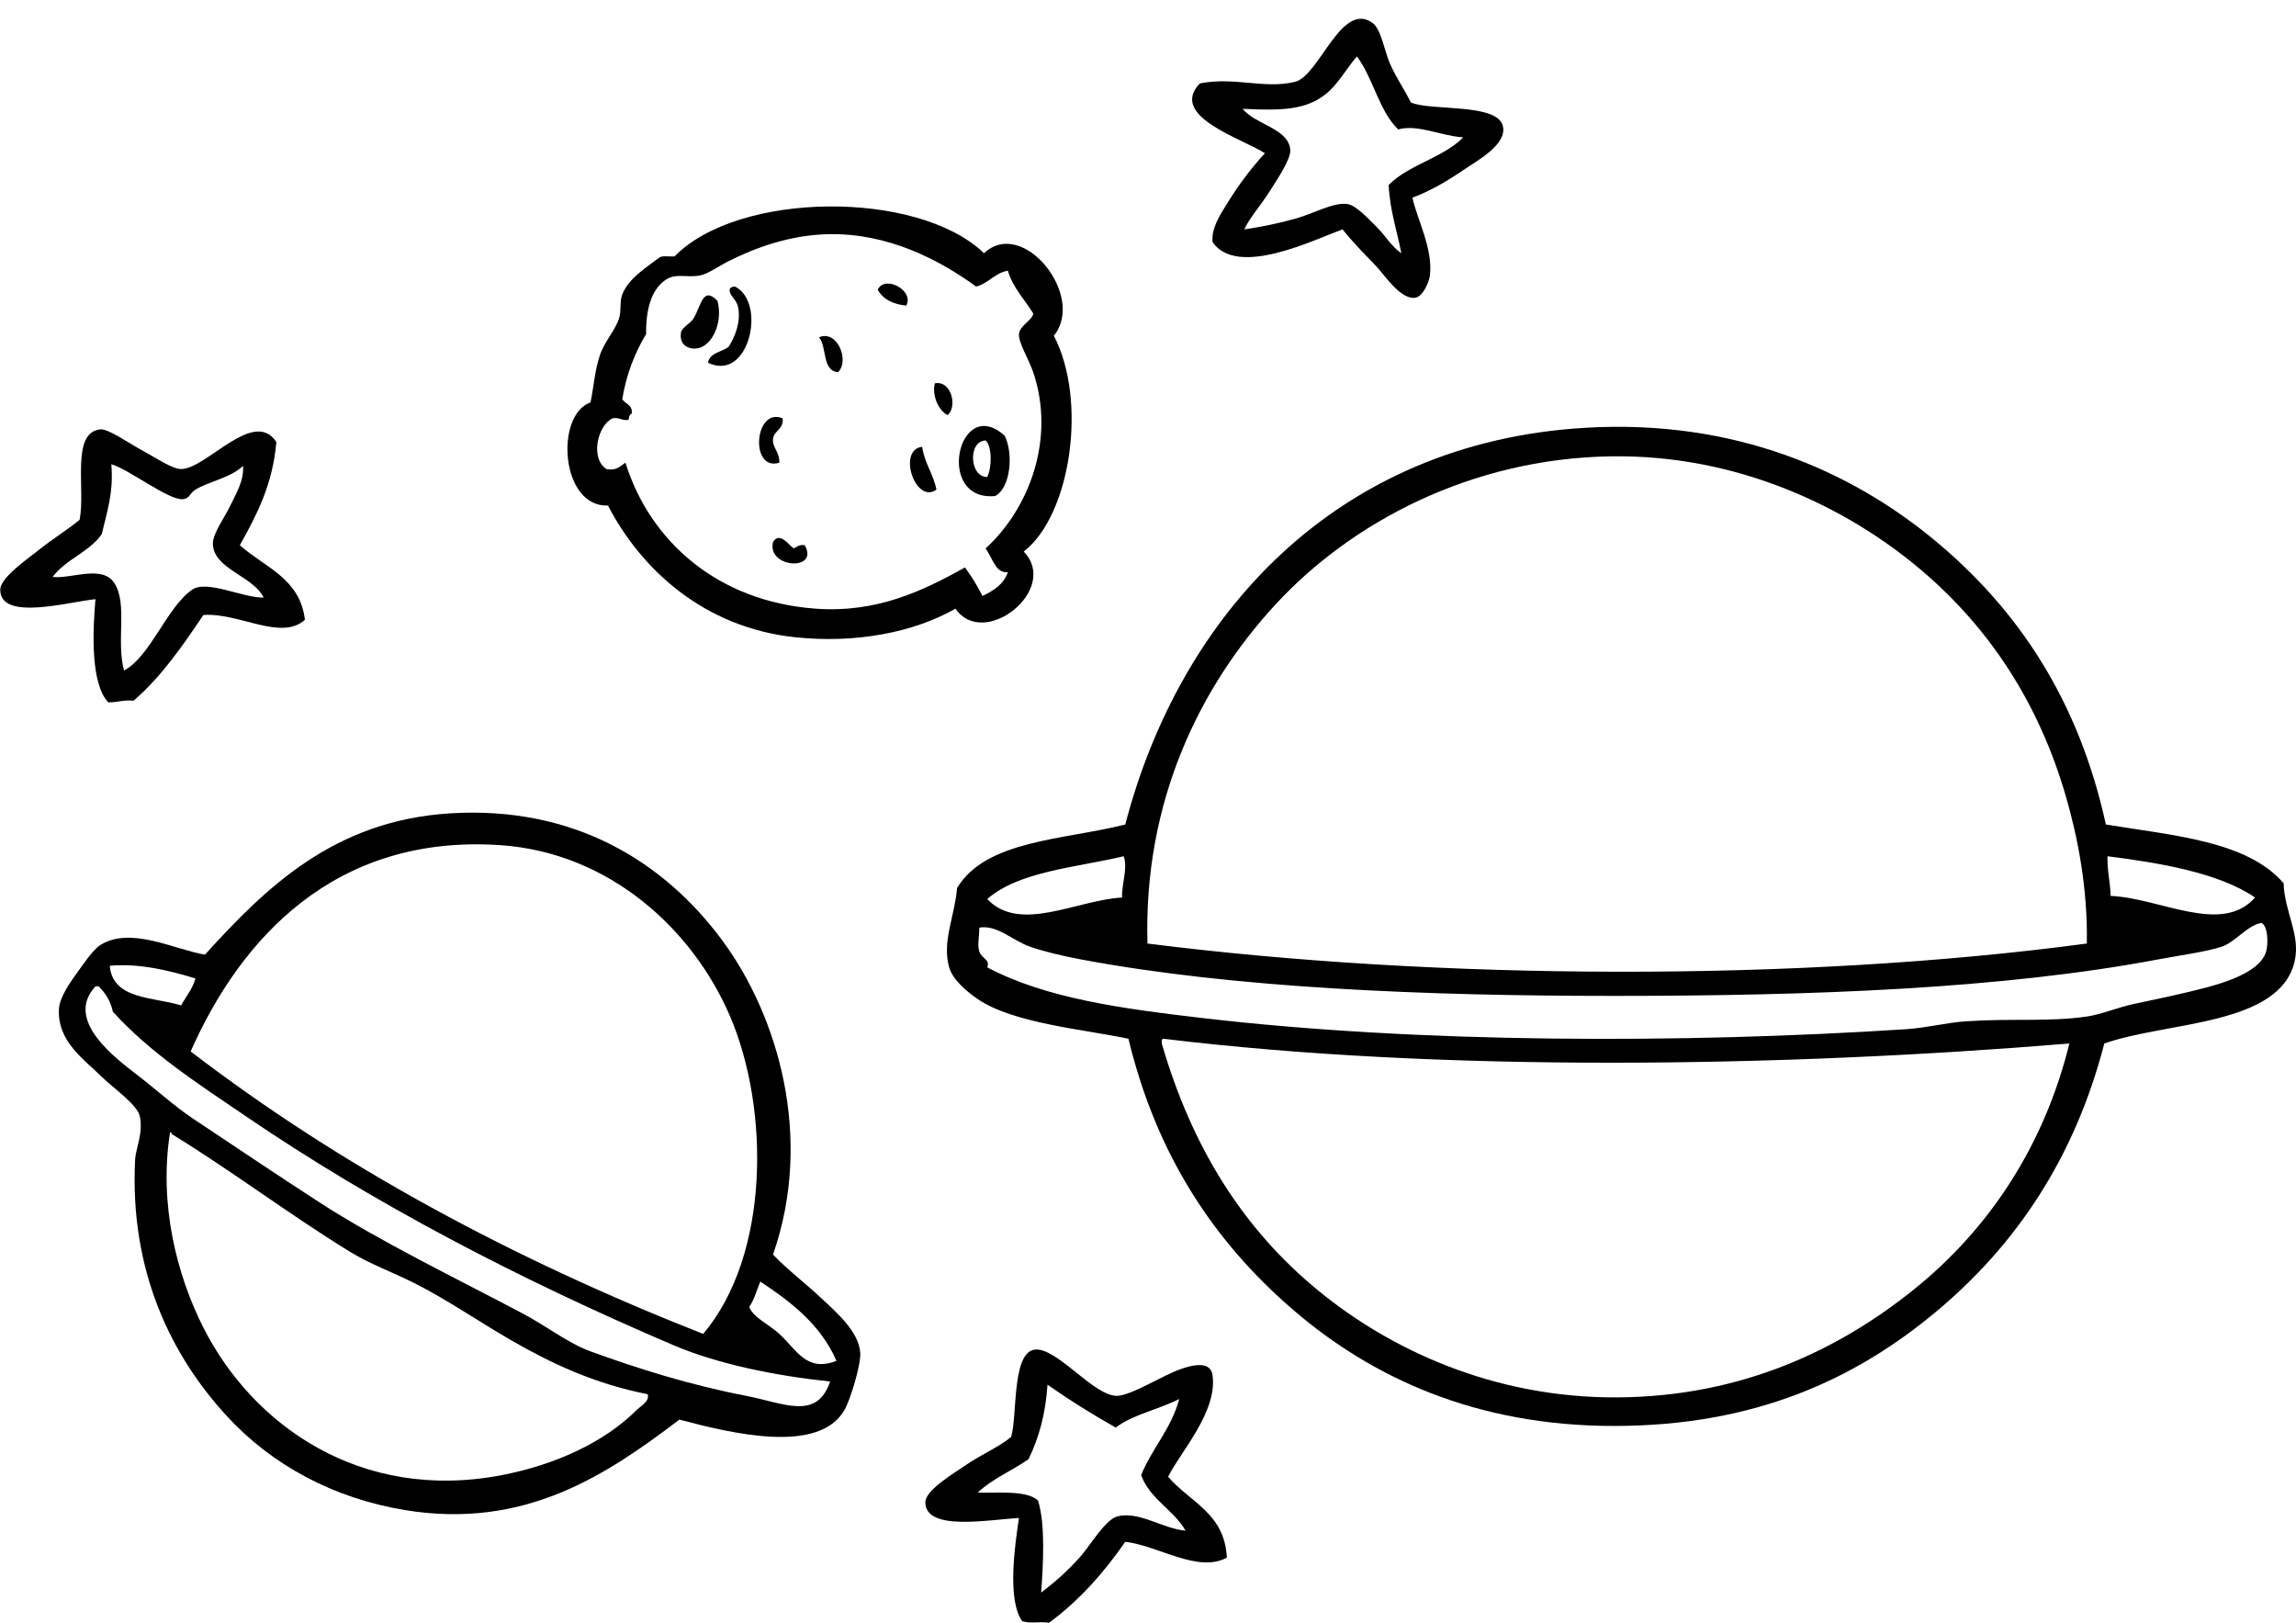
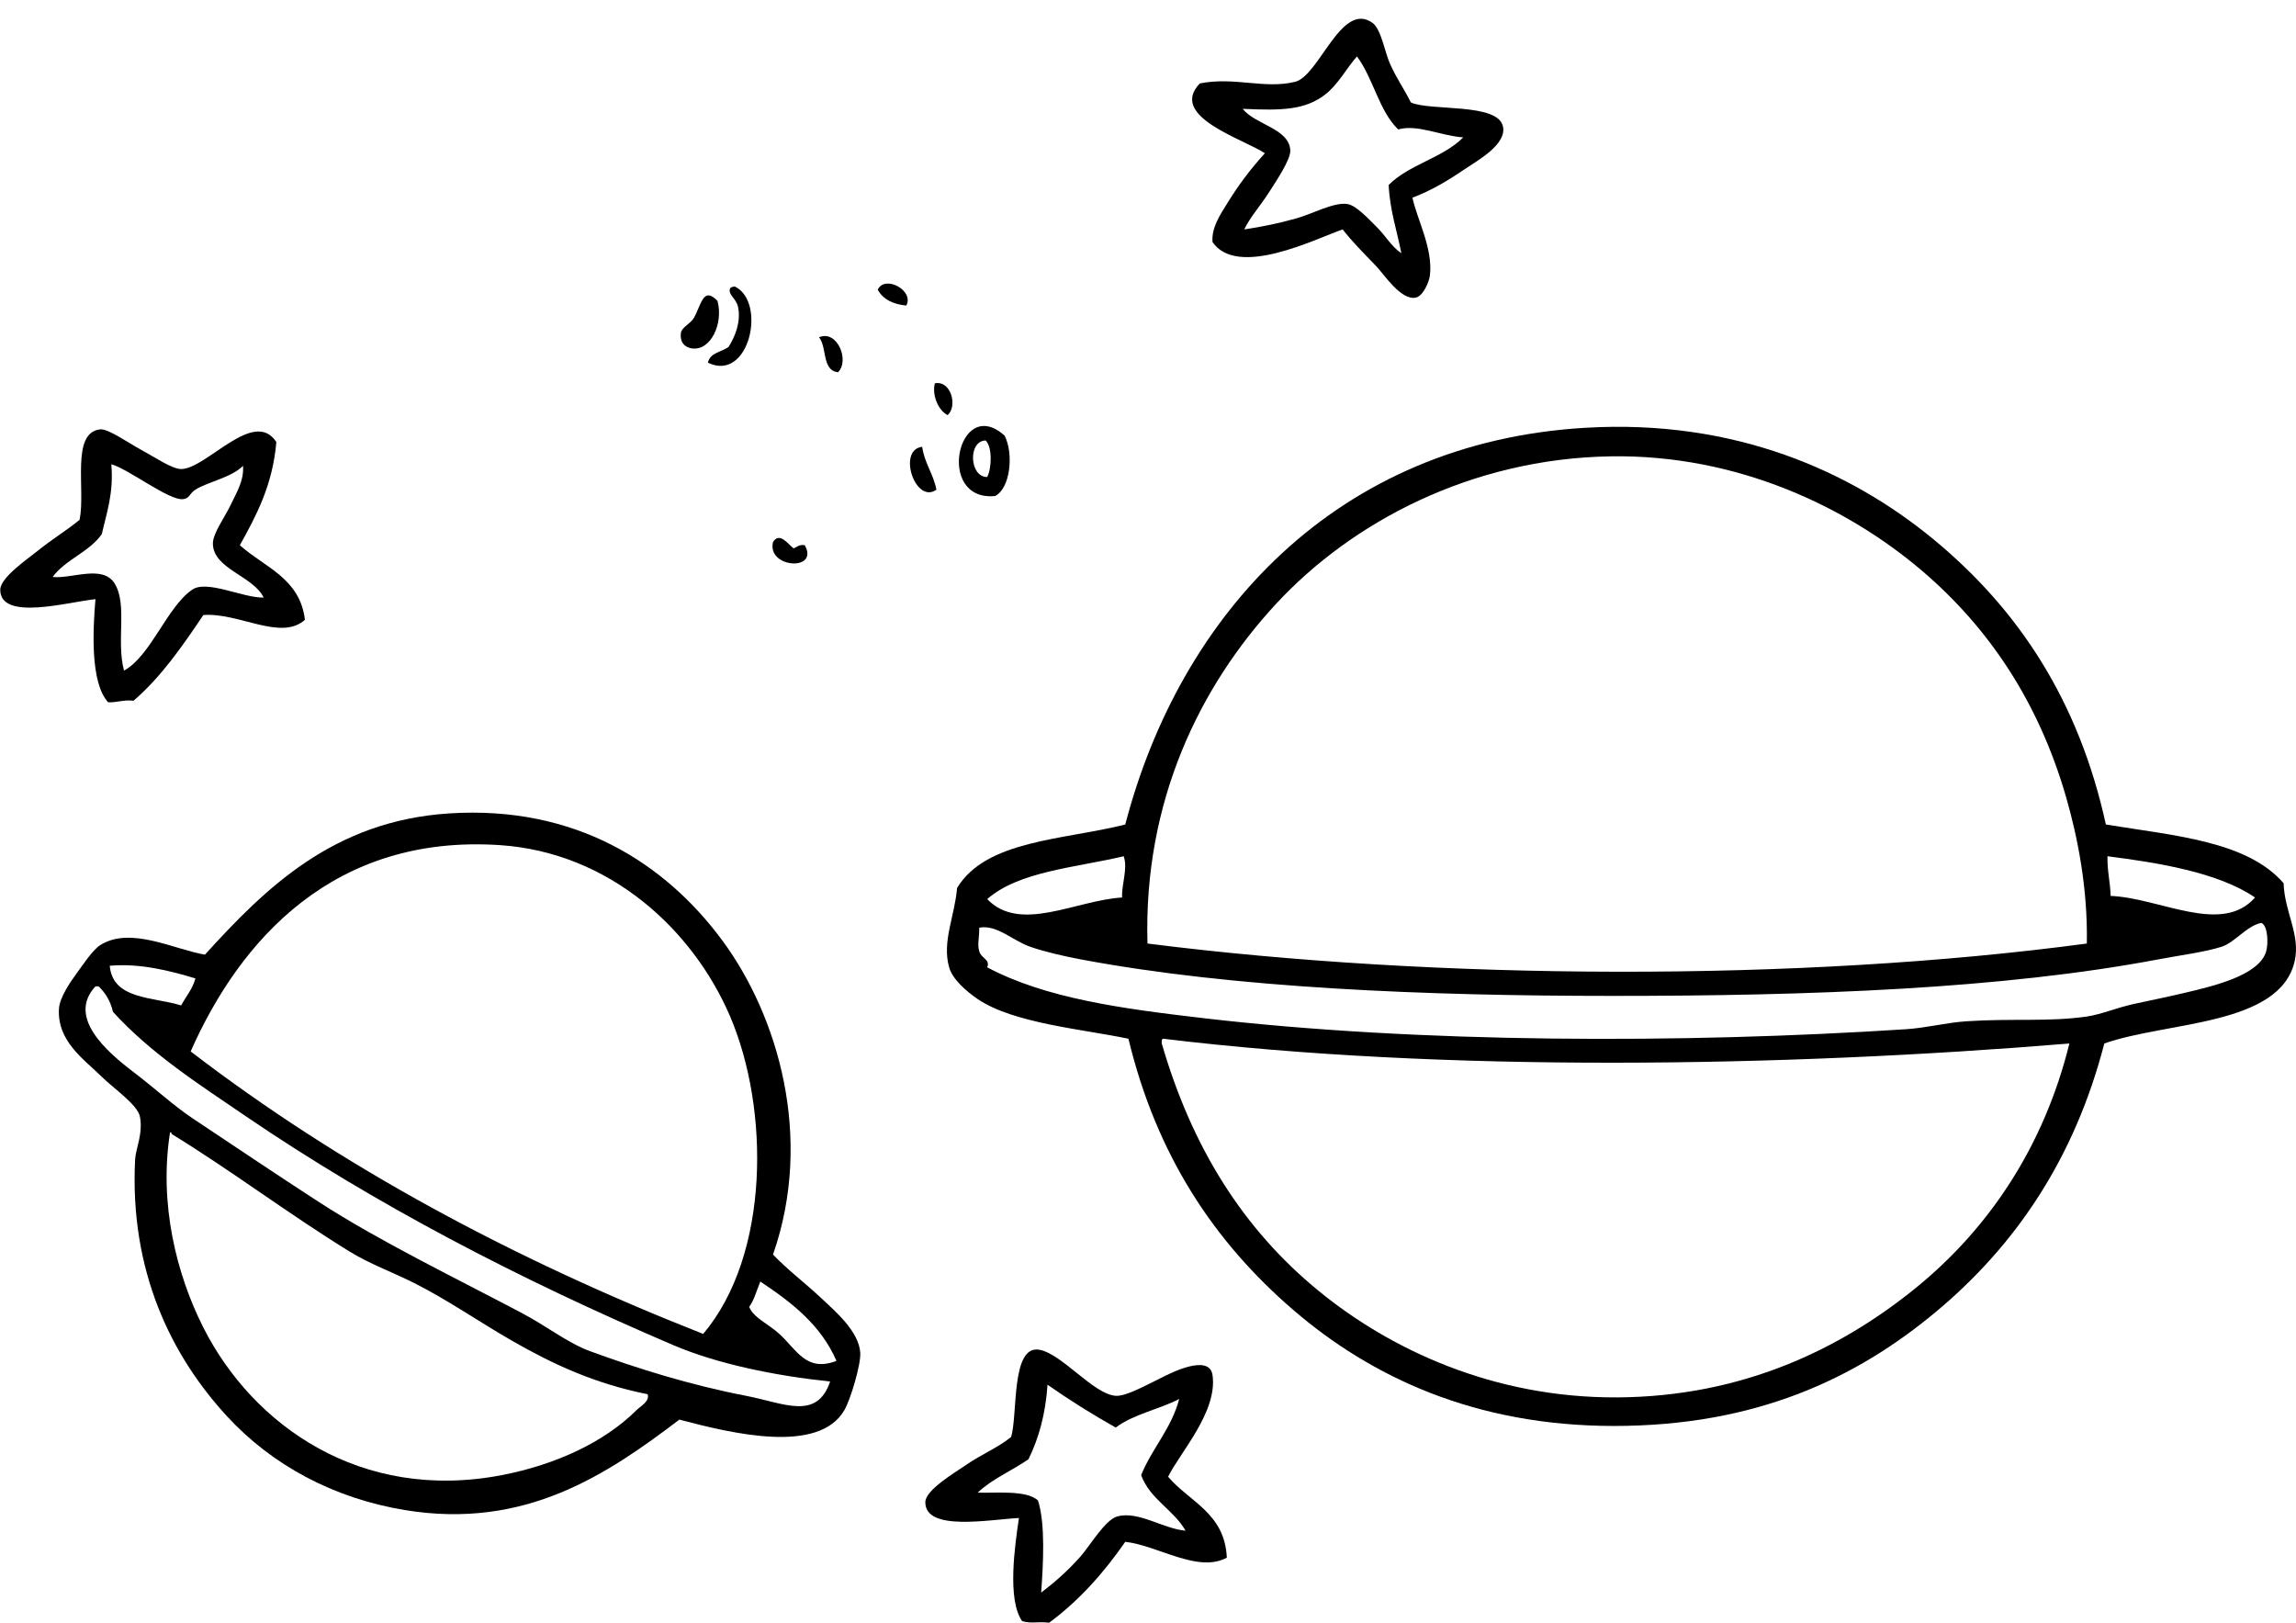
<svg xmlns="http://www.w3.org/2000/svg" height="2511.3" preserveAspectRatio="xMidYMid meet" version="1.0" viewBox="-0.4 -29.0 3553.6 2511.3" width="3553.6" zoomAndPan="magnify">
  <defs>
    <clipPath id="a">
-       <path d="M 1465 631 L 3553.211 631 L 3553.211 2178 L 1465 2178 Z M 1465 631" />
+       <path d="M 1465 631 L 3553.211 631 L 3553.211 2178 L 1465 2178 Z " />
    </clipPath>
    <clipPath id="b">
      <path d="M 1431 2059 L 1899 2059 L 1899 2482.281 L 1431 2482.281 Z M 1431 2059" />
    </clipPath>
  </defs>
  <g>
    <g id="change1_3">
      <path d="M 2050.648 117.277 C 2019.871 141.051 1984.07 142.391 1922.941 139.391 C 1941.809 163.785 1994.41 169.59 1996.617 203.23 C 1997.578 217.711 1975.234 250.379 1964.699 267.082 C 1950.961 288.859 1934.043 307.469 1925.391 326.02 C 1953.461 321.816 1979.121 316.562 2006.441 308.824 C 2032.207 301.547 2063.945 283.562 2085.035 286.73 C 2098.941 288.832 2118.77 310.988 2129.23 321.117 C 2144.062 335.477 2153.125 352.805 2168.535 362.859 C 2161.727 327.906 2150.84 297.055 2148.891 257.262 C 2180.199 225.555 2233.031 215.352 2264.309 183.586 C 2229.785 181.301 2193.512 162.844 2163.617 171.309 C 2133.66 142.328 2125.117 91.922 2099.762 58.344 C 2084.242 75.781 2070.598 101.883 2050.648 117.277 Z M 2183.262 129.551 C 2213.934 143.289 2317.414 129.828 2325.711 166.391 C 2332.062 194.41 2287.32 218.824 2266.762 232.695 C 2238.223 251.977 2214.68 265.926 2185.715 276.906 C 2192.199 308.949 2217.711 355.059 2212.73 397.242 C 2211.648 406.52 2202.512 429.375 2190.633 431.629 C 2167.652 436 2141.977 395.738 2129.23 382.504 C 2108.262 360.742 2093.305 345.906 2077.648 326.02 C 2035.023 340.941 1914.977 401.629 1876.281 345.664 C 1874.332 323.066 1888.75 302.492 1898.391 286.73 C 1916.27 257.504 1934.848 232.848 1957.328 208.148 C 1923.52 185.793 1807.523 151.148 1856.633 100.086 C 1910.863 89.453 1956.32 109.238 2003.988 97.633 C 2041.617 88.465 2075.898 -29.012 2124.328 6.762 C 2137.285 16.34 2143.09 52.602 2151.344 70.617 C 2161.941 93.809 2172.266 107.621 2183.262 129.551" fill="inherit" fill-rule="evenodd" />
    </g>
    <g id="change1_4">
-       <path d="M 1281.957 333.402 C 1221.816 334.602 1168.074 354.672 1127.234 375.152 C 1112.797 382.379 1095.625 394.871 1083.035 397.254 C 1061.484 401.336 1045.535 392.816 1029.008 404.613 C 1005.605 421.312 999.301 454.27 999.535 488.113 C 982.391 516.809 969.117 549.387 962.699 588.809 C 967.512 596.266 978.812 597.246 977.434 610.906 C 974.141 612.527 972.852 616.16 972.52 620.734 C 961.793 622.449 958.688 616.555 947.957 618.285 C 924.844 628.543 912.344 679.871 938.141 696.867 C 954.293 699.93 959.586 692.121 967.605 687.043 C 1005.637 808.859 1110.625 902.113 1262.316 912.973 C 1357.297 919.777 1428.559 885.078 1493.172 849.125 C 1504.602 865.102 1512.805 878.465 1520.168 893.34 C 1537.273 885.051 1553.086 875.484 1559.48 856.488 C 1540.758 858.352 1536.836 836.785 1525.082 819.664 C 1592.031 758.824 1633.711 650.617 1598.766 547.059 C 1592.453 528.336 1575.539 500.441 1576.668 488.113 C 1577.918 474.367 1597.84 466.422 1598.766 456.188 C 1585.5 434.266 1567.59 416.957 1559.48 389.875 C 1538.688 393.66 1529.953 409.473 1510.355 414.438 C 1453.301 372.961 1374.117 331.539 1281.957 333.402 Z M 1522.633 362.863 C 1582.531 306.285 1680.754 428.984 1630.691 490.574 C 1683.191 591.246 1656.723 768.473 1584.031 824.562 C 1640.664 883.078 1522.359 976.848 1478.434 912.973 C 1413.172 950.016 1323.715 967.012 1230.387 957.188 C 1089.938 942.395 992.219 852.883 940.59 753.355 C 867.199 756.199 858.117 613.289 913.578 593.723 C 918.934 567.77 919.957 544.719 928.309 520.035 C 935.234 499.625 951.785 482.246 957.785 463.551 C 961.547 451.859 958.309 437.926 962.699 426.715 C 972.547 401.551 999.715 385.238 1019.188 370.242 C 1023.828 365.887 1035.406 368.445 1043.734 367.777 C 1141.738 266.957 1419.906 264.207 1522.633 362.863" fill="inherit" fill-rule="evenodd" />
-     </g>
+       </g>
    <g id="change1_5">
      <path d="M 1402.301 443.898 C 1381.461 441.824 1366.242 434.121 1358.102 419.348 C 1368.906 395.848 1415.035 420.488 1402.301 443.898" fill="inherit" fill-rule="evenodd" />
    </g>
    <g id="change1_6">
      <path d="M 1095.32 532.32 C 1098.391 516.562 1116.609 515.953 1127.238 507.758 C 1136.707 493.004 1146.727 469.848 1141.977 446.367 C 1139.109 432.168 1125.617 427.41 1129.699 416.895 C 1131.68 415.602 1133.688 414.332 1137.07 414.434 C 1186.648 438.715 1159.207 563.238 1095.32 532.32" fill="inherit" fill-rule="evenodd" />
    </g>
    <g id="change1_7">
      <path d="M 1110.051 436.523 C 1119.645 471.543 1099.691 514.09 1070.762 510.207 C 1060.891 508.875 1051.133 501.969 1053.574 485.645 C 1054.742 477.812 1068.562 471.453 1073.211 463.547 C 1085.074 443.379 1087.453 413.32 1110.051 436.523" fill="inherit" fill-rule="evenodd" />
    </g>
    <g id="change1_8">
      <path d="M 1296.707 547.043 C 1271.375 544.535 1279.922 508.152 1267.238 493.012 C 1295.098 480.77 1315.066 528.535 1296.707 547.043" fill="inherit" fill-rule="evenodd" />
    </g>
    <g id="change1_9">
      <path d="M 1446.504 564.242 C 1472.105 559.207 1481.863 600.594 1466.148 613.359 C 1451.84 606.066 1441.797 582.496 1446.504 564.242" fill="inherit" fill-rule="evenodd" />
    </g>
    <g id="change1_10">
-       <path d="M 1210.734 618.277 C 1213.457 634.727 1197.355 637.473 1196.004 650.207 C 1194.562 663.828 1206.277 669.516 1205.828 687.039 C 1160.012 701.375 1166.648 600.754 1210.734 618.277" fill="inherit" fill-rule="evenodd" />
-     </g>
+       </g>
    <g id="change1_11">
      <path d="M 1525.09 652.66 C 1497.34 653.406 1500.07 709.695 1527.551 709.137 C 1534.504 695.762 1535.73 662.789 1525.09 652.66 Z M 1554.562 645.285 C 1568.566 673.043 1563.641 726.312 1539.828 738.609 C 1446.289 747.711 1482.543 580.266 1554.562 645.285" fill="inherit" fill-rule="evenodd" />
    </g>
    <g clip-path="url(#a)" id="change1_2">
      <path d="M 1797.703 1585.879 C 1844.301 1746.309 1923.211 1872.828 2040.832 1969 C 2151.582 2059.551 2311.219 2134.57 2502.523 2133.539 C 2697.012 2132.5 2847.797 2058.258 2961.781 1966.539 C 3078.84 1872.359 3163.465 1743.871 3202.461 1585.879 C 2758.965 1622.508 2232.852 1631.008 1800.152 1578.508 C 1797.293 1578.93 1797.492 1582.398 1797.703 1585.879 Z M 3438.215 1436.07 C 3413.582 1444.156 3375.02 1449.109 3339.992 1455.719 C 3097.98 1501.387 2804.262 1512.211 2495.156 1512.211 C 2205.953 1512.199 1908.465 1500.148 1672.453 1455.719 C 1644.582 1450.48 1615.242 1443.578 1593.863 1436.07 C 1566.363 1426.41 1542.883 1401.711 1515.273 1406.605 C 1515.242 1423.578 1512.031 1432.598 1515.273 1443.438 C 1518.551 1454.406 1532.59 1455.641 1527.551 1468 C 1618.371 1516.23 1736.531 1531.98 1861.551 1546.59 C 2195.051 1585.551 2602.582 1586.25 2949.508 1563.777 C 2981.336 1561.719 3011.875 1553.566 3042.828 1551.5 C 3114.09 1546.719 3170.332 1552.711 3229.469 1544.129 C 3251.66 1540.918 3276.336 1530.258 3303.148 1524.477 C 3329.113 1518.898 3355.793 1513.469 3381.734 1507.297 C 3424.09 1497.219 3495.961 1480.918 3506.992 1443.438 C 3510.457 1431.66 3509.934 1403.738 3499.621 1399.238 C 3477.344 1403.328 3458.883 1429.297 3438.215 1436.07 Z M 1738.762 1296.086 C 1663.984 1313.82 1576.902 1319.23 1527.551 1362.398 C 1578.281 1415.457 1664.602 1364.246 1736.305 1359.938 C 1735.422 1338.559 1745.52 1315.18 1738.762 1296.086 Z M 3261.406 1296.086 C 3260.859 1318.738 3265.723 1335.969 3266.309 1357.488 C 3342.695 1360.539 3438.172 1418.758 3489.793 1359.938 C 3432.961 1320.969 3339.117 1305.988 3261.406 1296.086 Z M 3197.559 1205.219 C 3155.051 1057.438 3077.598 942.191 2974.055 854.031 C 2858.848 755.926 2688.84 674.09 2492.715 677.207 C 2275.273 680.664 2090.742 780.027 1974.523 905.605 C 1856.645 1032.969 1769.172 1211.398 1775.594 1431.16 C 2221.887 1487.848 2784.035 1490.879 3229.469 1431.16 C 3231.02 1344.801 3215.02 1266 3197.559 1205.219 Z M 3258.941 1246.969 C 3363.73 1264.168 3477.52 1272.336 3534 1337.84 C 3535.547 1382.84 3560.332 1417.508 3551.199 1458.18 C 3528.551 1558.98 3353.18 1551.648 3256.5 1585.879 C 3210.746 1762.789 3120.238 1897.391 2996.156 2000.918 C 2871.578 2104.879 2716.5 2177.75 2497.621 2177.75 C 2282.203 2177.75 2121.535 2101.609 2001.531 1998.469 C 1878.555 1892.762 1789.402 1758.238 1746.125 1578.508 C 1676.59 1563.828 1568.152 1554.789 1512.812 1517.117 C 1495.609 1505.406 1473.902 1486.738 1468.609 1468 C 1457.32 1428 1477.234 1389.238 1480.895 1345.207 C 1525.941 1270.73 1645.781 1271.059 1741.211 1246.969 C 1826.121 921.785 2067.914 655.645 2453.41 633.004 C 2684.957 619.402 2864.254 700.504 2991.254 804.914 C 3123.461 913.609 3216.848 1055 3258.941 1246.969" fill="inherit" fill-rule="evenodd" />
    </g>
    <g id="change1_12">
      <path d="M 157.172 797.555 C 137.637 825.488 101.258 836.602 81.043 863.867 C 110.23 867.141 158.262 844.41 176.82 873.684 C 197.34 906.047 179.188 962.586 191.555 1008.762 C 232.73 986.586 258.023 910.273 297.16 883.504 C 320.008 867.891 375.707 896.484 407.672 895.793 C 391.594 862.191 329.547 851.637 329.078 812.289 C 328.898 796.645 347.402 771.711 356.102 753.352 C 365.406 733.703 377.418 715.195 375.742 691.961 C 356.973 710.41 321.664 716.422 302.074 728.789 C 292.195 735.02 293.5 742.578 282.426 743.523 C 260.602 745.391 197.898 696.438 171.906 689.488 C 175.711 734.223 164.73 764.176 157.172 797.555 Z M 427.316 655.105 C 421.641 721.473 396.582 768.457 370.836 814.746 C 408.762 848.855 464.008 865.652 471.527 930.176 C 434.426 963.555 369.145 918.555 314.348 922.801 C 282.035 970.707 249.371 1018.281 206.289 1055.422 C 190.547 1053.586 181.328 1058.281 166.996 1057.879 C 139.02 1027.348 143.355 945.219 147.352 898.238 C 107.414 902 -0.355 933.188 0 883.504 C 0.133 864.801 42.242 836.094 56.484 824.566 C 81.305 804.492 102.145 792.422 122.793 775.449 C 132.359 728.246 108.797 640.43 154.711 635.469 C 166.922 634.152 197.727 656.121 218.57 667.395 C 240.082 679.023 265.891 696.863 279.965 696.863 C 319.035 696.863 392.523 601.57 427.316 655.105" fill="inherit" fill-rule="evenodd" />
    </g>
    <g id="change1_13">
      <path d="M 1426.867 662.465 C 1430.617 688.191 1444.117 704.164 1448.961 728.773 C 1416.406 752.16 1387.758 666.965 1426.867 662.465" fill="inherit" fill-rule="evenodd" />
    </g>
    <g id="change1_14">
      <path d="M 1227.938 819.648 C 1233.25 817.586 1236.32 813.285 1245.137 814.738 C 1268.145 855.516 1186.297 850.543 1196.016 809.816 C 1206.223 793.52 1219.121 813.078 1227.938 819.648" fill="inherit" fill-rule="evenodd" />
    </g>
    <g id="change1_15">
      <path d="M 1159.172 1993.559 C 1165.859 2010.352 1188.281 2019.359 1205.828 2035.309 C 1232.719 2059.73 1247.23 2094.988 1294.238 2077.059 C 1269.941 2021.129 1224.539 1986.309 1176.359 1954.262 C 1170.84 1967.57 1166.969 1982.539 1159.172 1993.559 Z M 314.348 2025.488 C 390.68 2176.422 557.629 2295.828 776.055 2253.879 C 860.574 2237.648 935.898 2202.09 984.805 2153.191 C 990.914 2147.078 1005.621 2139.68 1001.988 2128.629 C 919.328 2112.23 853.766 2081.43 790.789 2045.129 C 740.027 2015.871 690.934 1981.828 640.984 1956.719 C 606.527 1939.398 572.301 1927.328 540.293 1907.602 C 445 1848.879 359.035 1783.449 265.23 1725.871 C 265.086 1724.371 264.863 1722.961 262.773 1723.41 C 245.324 1834.469 272.969 1943.672 314.348 2025.488 Z M 206.289 1630.09 C 239.676 1655.461 268.105 1681.93 297.16 1701.309 C 366.832 1747.77 429.895 1790.199 493.629 1831.469 C 586.996 1891.941 704.527 1948.66 807.984 2003.379 C 846.203 2023.602 878.66 2049.602 913.578 2062.32 C 986.211 2088.781 1066.73 2114.199 1154.262 2131.09 C 1213.07 2142.441 1263.828 2169.789 1284.422 2108.98 C 1198.52 2100 1109.578 2081.699 1041.289 2052.5 C 801.312 1949.91 579.246 1834.07 380.656 1698.852 C 307.148 1648.801 232.527 1600.91 174.367 1536.762 C 170.645 1520.02 162.684 1507.52 152.262 1497.469 C 150.629 1497.469 148.988 1497.469 147.355 1497.469 C 103.133 1544.98 164.375 1598.23 206.289 1630.09 Z M 169.453 1465.551 C 174.086 1518.219 236.18 1513.43 279.965 1526.941 C 287.398 1513.09 297.496 1501.898 302.074 1485.199 C 263.477 1473.469 216.234 1461.359 169.453 1465.551 Z M 1129.699 1544.129 C 1071.969 1409.07 942.621 1290.23 773.594 1278.898 C 516.984 1261.691 371.344 1424.73 294.699 1598.16 C 526.844 1776.141 793.629 1919.512 1087.949 2035.309 C 1191.512 1912.719 1190.691 1686.828 1129.699 1544.129 Z M 1196.012 1912.512 C 1219.059 1936.602 1244.398 1955.27 1272.141 1981.281 C 1293.129 2000.969 1329.18 2031.82 1331.078 2064.781 C 1332.109 2082.59 1316.16 2136.531 1306.52 2153.191 C 1266.859 2221.801 1133.25 2189.68 1051.109 2167.922 C 939.465 2252.602 812.895 2338.641 626.25 2307.91 C 515.137 2289.609 420.234 2237.84 351.188 2163.012 C 265.109 2069.73 199.836 1938.34 208.742 1765.16 C 209.586 1748.859 221.402 1724.738 216.117 1698.852 C 212.363 1680.48 175.281 1655.281 157.176 1637.461 C 128.699 1609.441 87.832 1582.211 90.863 1531.852 C 91.875 1515.172 107.719 1491.551 117.879 1477.82 C 126.598 1466.051 142.781 1441.148 154.715 1433.621 C 201.848 1403.859 270.031 1440.75 316.801 1448.352 C 410.633 1345.141 515.797 1241.25 695.012 1229.781 C 890.527 1217.27 1029.23 1307.02 1117.422 1426.25 C 1203 1541.98 1259.648 1730.352 1196.012 1912.512" fill="inherit" fill-rule="evenodd" />
    </g>
    <g clip-path="url(#b)" id="change1_1">
      <path d="M 1591.402 2229.32 C 1565.723 2247.02 1535.082 2259.758 1512.812 2280.898 C 1538.016 2282.09 1588.758 2276.25 1606.148 2293.168 C 1617.852 2329.59 1614.172 2392.301 1611.051 2435.621 C 1629.441 2421.629 1651.195 2403.359 1672.453 2379.129 C 1687.148 2362.379 1710.281 2322.719 1728.949 2317.73 C 1761.91 2308.918 1799.109 2336.668 1834.551 2339.84 C 1815.738 2307.059 1779.707 2291.52 1765.777 2253.879 C 1782.758 2211.918 1812.328 2182.551 1824.719 2136 C 1793.461 2152.219 1753.441 2159.688 1726.48 2180.211 C 1689.77 2159.617 1654.551 2137.52 1620.879 2113.898 C 1617.91 2159.23 1607.312 2196.941 1591.402 2229.32 Z M 1807.527 2256.34 C 1840.594 2295.309 1895.32 2312.629 1898.395 2381.59 C 1853.555 2405.871 1792.309 2362.832 1741.215 2357.031 C 1708.031 2404.891 1669.996 2447.891 1623.34 2482.281 C 1605.637 2479.961 1596.738 2484.078 1581.586 2479.828 C 1558.129 2446.219 1570.383 2362.68 1576.672 2320.191 C 1530.551 2322.551 1431.531 2341.559 1431.773 2295.629 C 1431.879 2276.898 1477.5 2249.969 1493.176 2239.148 C 1520.125 2220.539 1543.289 2212 1564.395 2194.938 C 1575.203 2162.141 1563.695 2051.277 1608.594 2059.867 C 1643.789 2066.598 1692.262 2128.84 1726.48 2131.09 C 1742.133 2132.121 1772.227 2115.359 1800.156 2101.617 C 1808.867 2097.328 1871.434 2064.668 1876.289 2099.156 C 1884.293 2156 1825.812 2218.957 1807.527 2256.34" fill="inherit" fill-rule="evenodd" />
    </g>
  </g>
</svg>